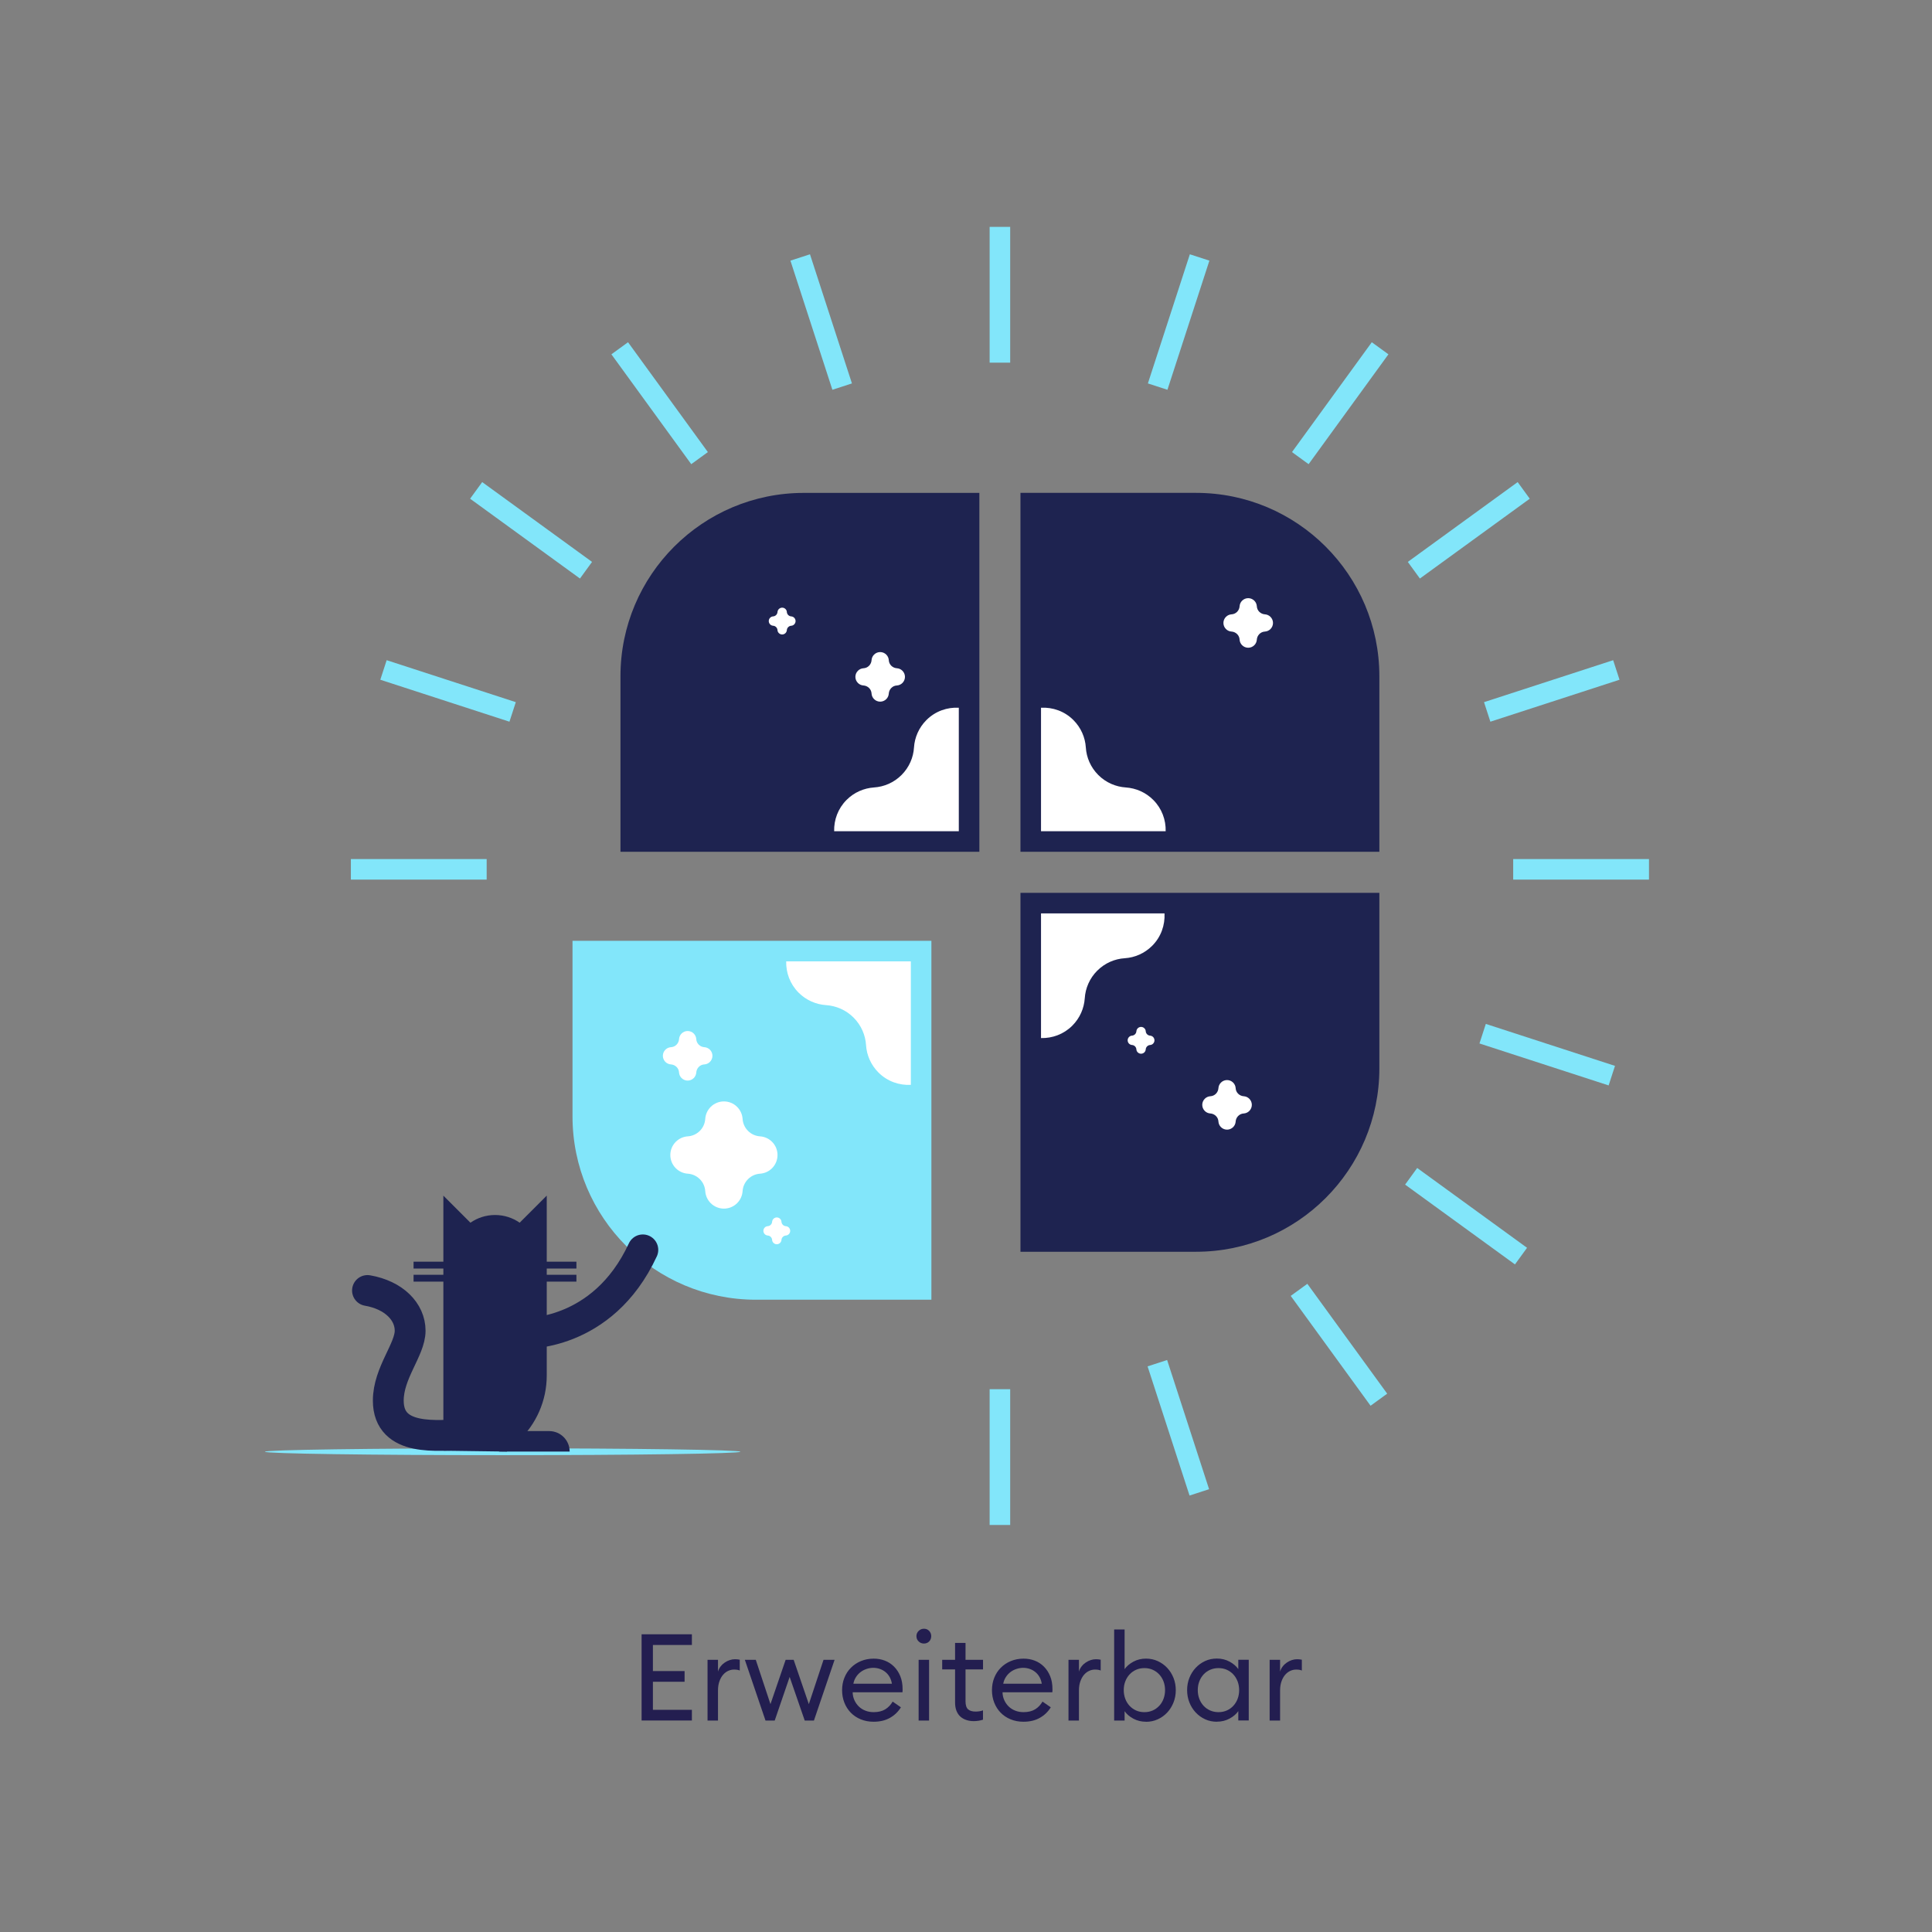
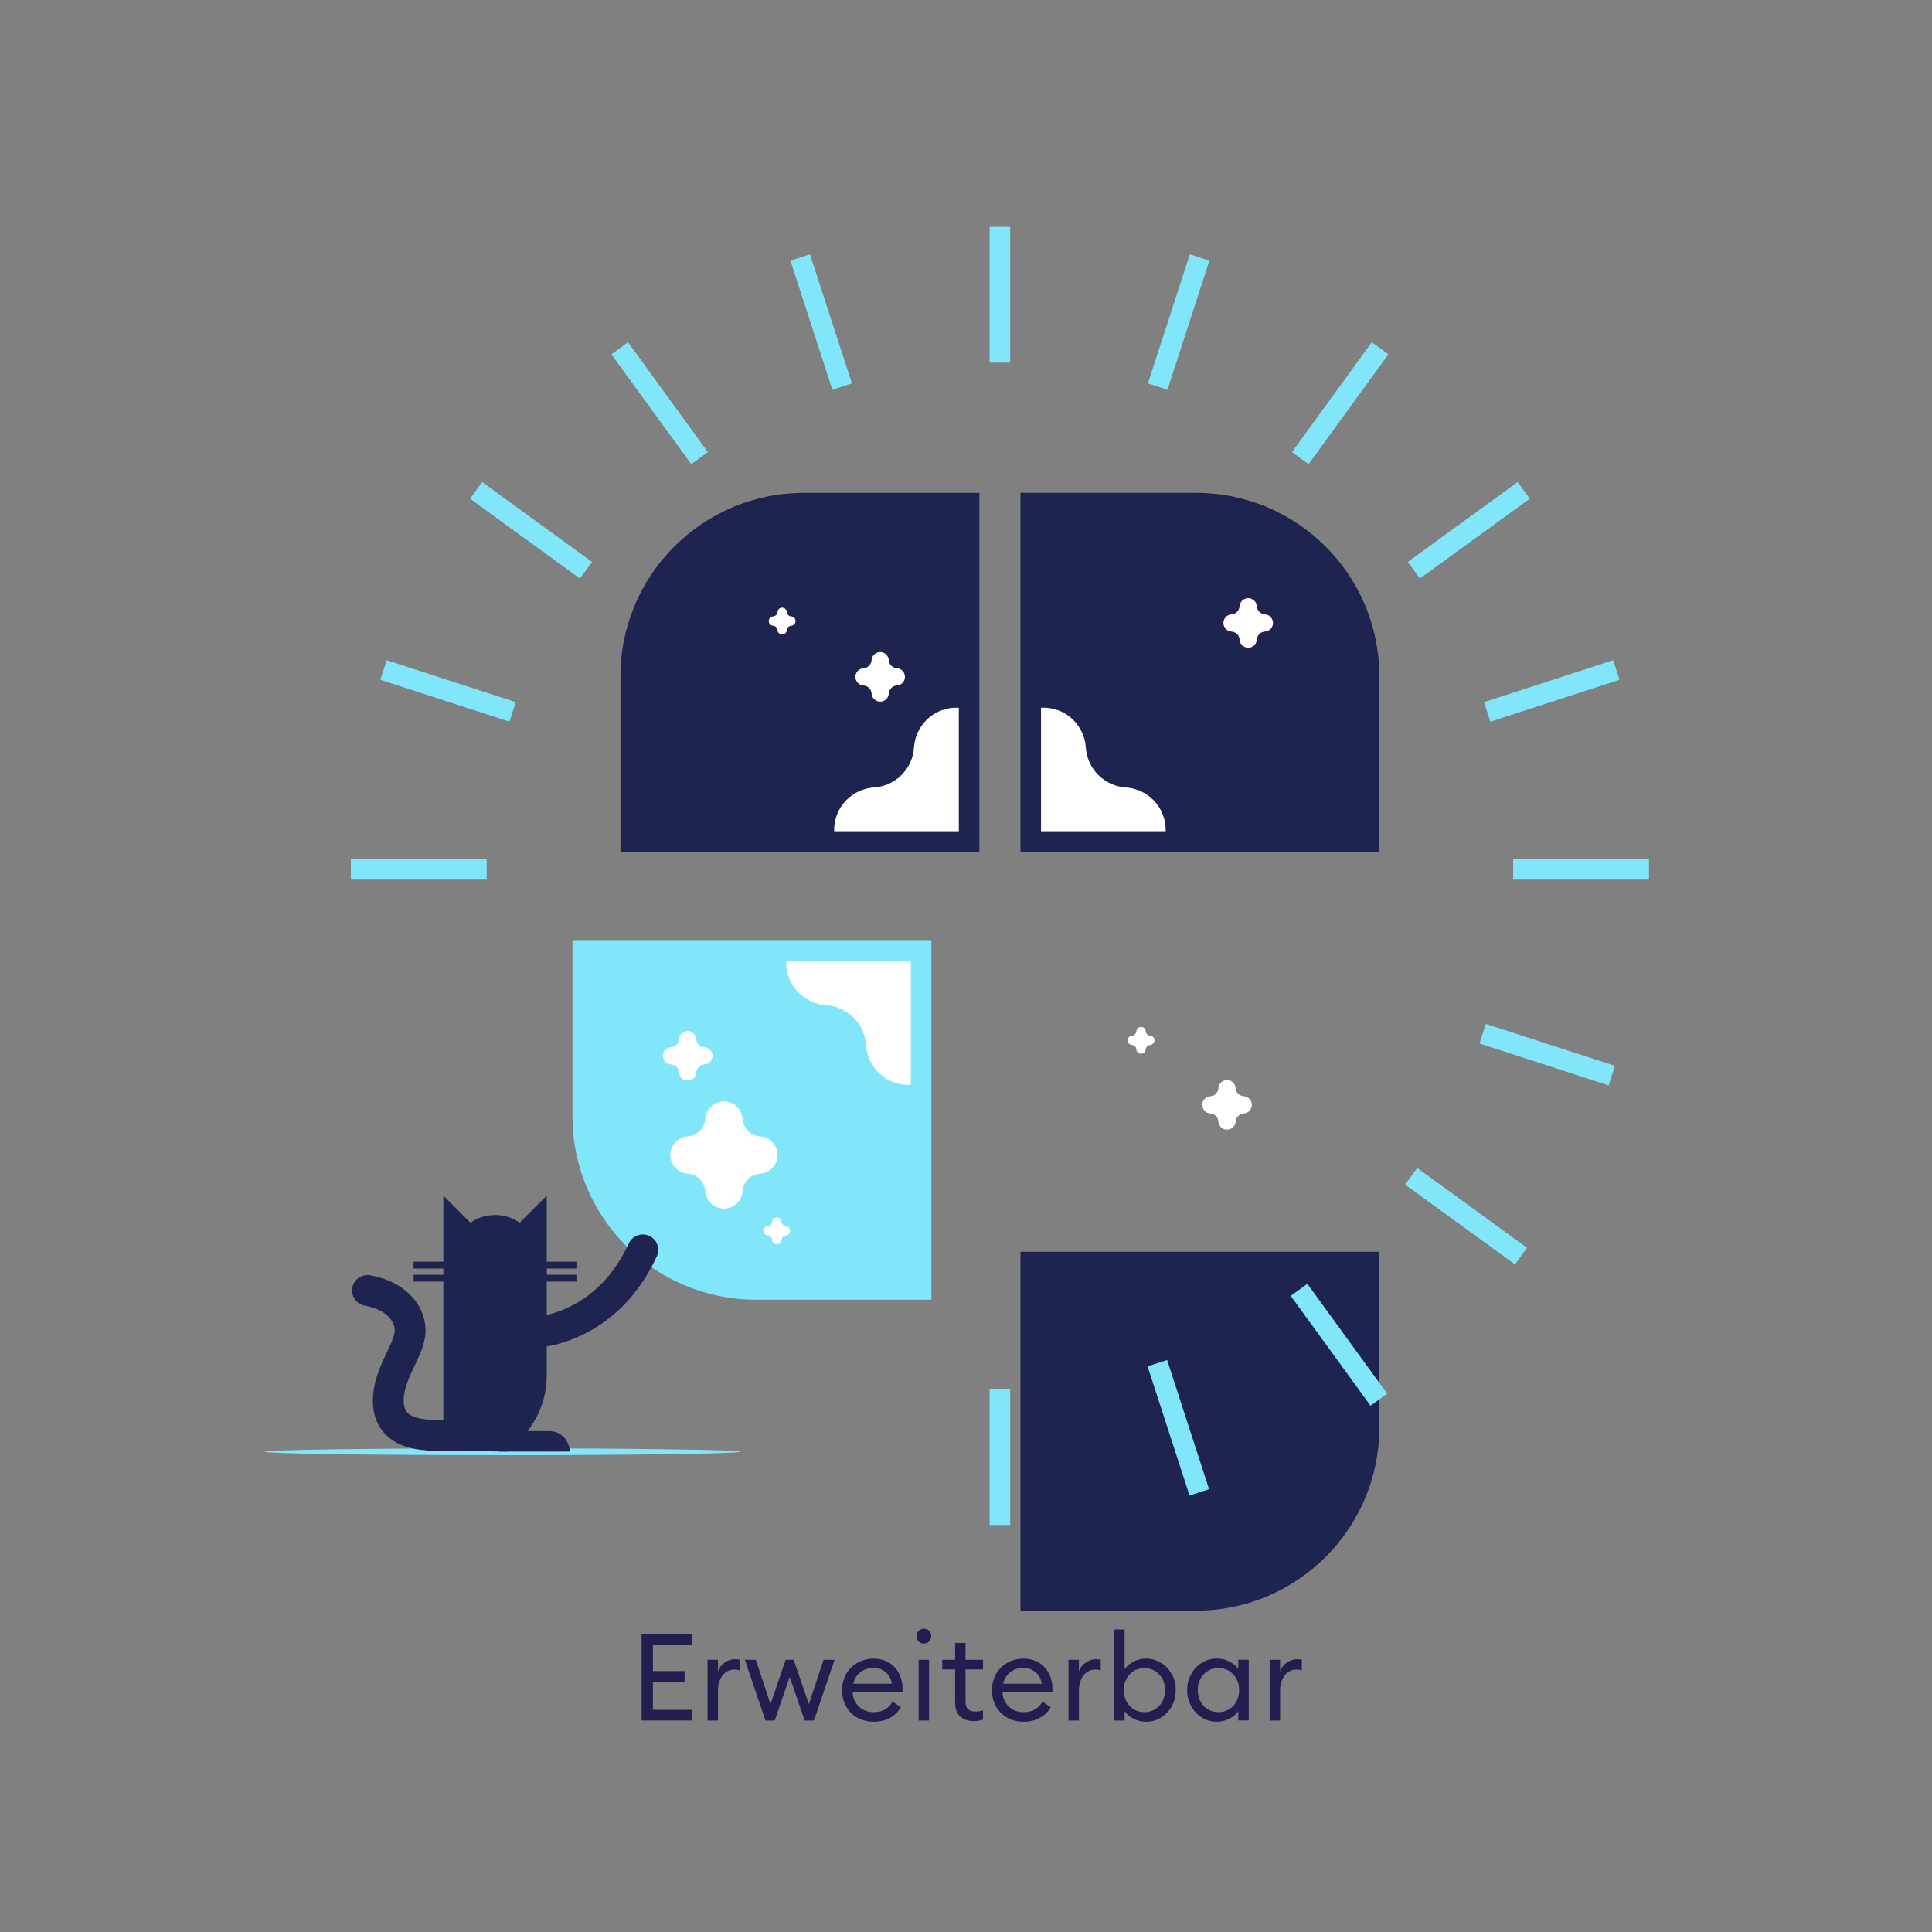
<svg xmlns="http://www.w3.org/2000/svg" id="Text" viewBox="0 0 564 564">
  <rect x="0" y="0" width="564" height="564" fill="#808080" stroke="none" />
  <defs>
    <style>
      .cls-1 {
        fill: #1e2350;
      }

      .cls-2 {
        stroke: #82e6fa;
        stroke-width: 6px;
      }

      .cls-2, .cls-3 {
        stroke-miterlimit: 10;
      }

      .cls-2, .cls-3, .cls-4 {
        fill: none;
      }

      .cls-5 {
        fill: #fff;
      }

      .cls-6 {
        fill: #82e6fa;
      }

      .cls-3 {
        stroke-width: 2px;
      }

      .cls-3, .cls-4 {
        stroke: #1e2350;
      }

      .cls-4 {
        stroke-linecap: round;
        stroke-linejoin: round;
        stroke-width: 9px;
      }

      .cls-7 {
        fill: #231e50;
      }
    </style>
  </defs>
  <path class="cls-1" d="M181.14,143.89h104.77v104.77h-51.25c-29.54,0-53.52-23.98-53.52-53.52v-51.25h0Z" transform="translate(429.79 -37.25) rotate(90)" />
  <g>
    <path class="cls-1" d="M297.9,143.89h104.77v104.77h-51.25c-29.54,0-53.52-23.98-53.52-53.52v-51.25h0Z" transform="translate(700.57 392.54) rotate(-180)" />
    <path class="cls-5" d="M261.82,195.08c-.59-.04-1.17-.28-1.63-.73-.45-.45-.7-1.03-.73-1.63-.04-.59-.28-1.17-.73-1.62-.99-.99-2.58-.99-3.57,0-.45.45-.69,1.03-.73,1.62-.04.59-.28,1.17-.73,1.63s-1.03.7-1.63.73c-.59.04-1.17.28-1.62.73-.99.99-.99,2.58,0,3.57.45.45,1.03.69,1.62.73.59.04,1.17.28,1.63.73.45.45.7,1.03.73,1.63.04.59.28,1.17.73,1.62.99.99,2.58.99,3.57,0,.45-.45.69-1.03.73-1.62.04-.59.28-1.17.73-1.63s1.03-.7,1.63-.73c.59-.04,1.17-.28,1.62-.73.99-.99.99-2.58,0-3.57-.45-.45-1.03-.69-1.62-.73Z" />
  </g>
  <g>
-     <path class="cls-1" d="M297.9,260.65h104.77v104.77h-51.25c-29.54,0-53.52-23.98-53.52-53.52v-51.25h0Z" transform="translate(37.25 663.32) rotate(-90)" />
+     <path class="cls-1" d="M297.9,260.65v104.77h-51.25c-29.54,0-53.52-23.98-53.52-53.52v-51.25h0Z" transform="translate(37.25 663.32) rotate(-90)" />
    <g>
      <path class="cls-5" d="M360.72,327.41c.04-.59.28-1.17.73-1.63.45-.45,1.03-.7,1.63-.73.59-.04,1.17-.28,1.62-.73.99-.99.99-2.58,0-3.57-.45-.45-1.03-.69-1.62-.73-.59-.04-1.17-.28-1.63-.73s-.7-1.03-.73-1.63c-.04-.59-.28-1.17-.73-1.62-.99-.99-2.58-.99-3.57,0-.45.45-.69,1.03-.73,1.62-.04.59-.28,1.17-.73,1.63-.45.45-1.03.7-1.63.73-.59.04-1.17.28-1.62.73-.99.99-.99,2.58,0,3.57.45.45,1.03.69,1.62.73.59.04,1.17.28,1.63.73s.7,1.03.73,1.63c.04.59.28,1.17.73,1.62.99.99,2.58.99,3.57,0,.45-.45.69-1.03.73-1.62Z" />
      <path class="cls-5" d="M366.9,186.73c.04-.59.28-1.17.73-1.63.45-.45,1.03-.7,1.63-.73.59-.04,1.17-.28,1.62-.73.99-.99.99-2.58,0-3.57-.45-.45-1.03-.69-1.62-.73-.59-.04-1.17-.28-1.63-.73s-.7-1.03-.73-1.63c-.04-.59-.28-1.17-.73-1.62-.99-.99-2.58-.99-3.57,0-.45.45-.69,1.03-.73,1.62-.04.59-.28,1.17-.73,1.63-.45.45-1.03.7-1.63.73-.59.04-1.17.28-1.62.73-.99.99-.99,2.58,0,3.57.45.45,1.03.69,1.62.73.59.04,1.17.28,1.63.73s.7,1.03.73,1.63c.04.59.28,1.17.73,1.62.99.99,2.58.99,3.57,0,.45-.45.69-1.03.73-1.62Z" />
      <path class="cls-5" d="M332.14,300.18c-.24.24-.37.55-.4.87-.02.32-.15.63-.4.88-.24.24-.56.38-.88.4-.32.02-.63.15-.87.4-.53.53-.53,1.39,0,1.93.24.24.55.37.87.4.32.02.63.15.88.4.24.24.38.56.4.88.02.32.15.63.4.87.53.53,1.39.53,1.93,0,.24-.24.37-.55.4-.87.02-.32.15-.63.4-.88.24-.24.56-.38.88-.4.32-.02.63-.15.87-.4.53-.53.53-1.39,0-1.93-.24-.24-.55-.37-.87-.4-.32-.02-.63-.15-.88-.4-.24-.24-.38-.56-.4-.88-.02-.32-.15-.63-.4-.87-.53-.53-1.39-.53-1.93,0Z" />
      <path class="cls-5" d="M227.37,177.79c-.24.24-.37.55-.4.87-.02.32-.15.63-.4.88-.24.24-.56.38-.88.4-.32.02-.63.15-.87.4-.53.53-.53,1.39,0,1.93.24.24.55.37.87.4.32.02.63.15.88.4.24.24.38.56.4.88.02.32.15.63.4.87.53.53,1.39.53,1.93,0,.24-.24.37-.55.4-.87.02-.32.15-.63.4-.88.24-.24.56-.38.88-.4.32-.02.63-.15.87-.4.53-.53.53-1.39,0-1.93-.24-.24-.55-.37-.87-.4-.32-.02-.63-.15-.88-.4-.24-.24-.38-.56-.4-.88-.02-.32-.15-.63-.4-.87-.53-.53-1.39-.53-1.93,0Z" />
    </g>
  </g>
  <g>
    <path class="cls-6" d="M167.13,274.65h104.77v104.77h-51.25c-29.54,0-53.52-23.98-53.52-53.52v-51.25h0Z" />
    <g>
      <path class="cls-5" d="M225.38,333.32c-.97-.97-2.22-1.5-3.49-1.59-1.28-.08-2.54-.61-3.52-1.59s-1.51-2.24-1.59-3.52c-.09-1.27-.62-2.52-1.59-3.49h0c-2.13-2.13-5.59-2.13-7.72,0-.97.97-1.5,2.22-1.59,3.49-.08,1.28-.61,2.54-1.59,3.52s-2.24,1.51-3.52,1.59c-1.27.09-2.52.62-3.49,1.59-2.13,2.13-2.13,5.59,0,7.72h0c.97.97,2.22,1.5,3.49,1.59,1.28.08,2.54.61,3.52,1.59s1.51,2.24,1.59,3.52c.09,1.27.62,2.52,1.59,3.49h0c2.13,2.13,5.59,2.13,7.72,0,.97-.97,1.5-2.22,1.59-3.49.08-1.28.61-2.54,1.59-3.52s2.24-1.51,3.52-1.59c1.27-.09,2.52-.62,3.49-1.59,2.13-2.13,2.13-5.59,0-7.72h0Z" />
      <path class="cls-5" d="M195.87,310.73c.59.04,1.17.28,1.63.73.45.45.7,1.03.73,1.63.04.59.28,1.17.73,1.62.99.99,2.58.99,3.57,0,.45-.45.69-1.03.73-1.62.04-.59.28-1.17.73-1.63s1.03-.7,1.63-.73c.59-.04,1.17-.28,1.62-.73.99-.99.99-2.58,0-3.57-.45-.45-1.03-.69-1.62-.73-.59-.04-1.17-.28-1.63-.73-.45-.45-.7-1.03-.73-1.63-.04-.59-.28-1.17-.73-1.62-.99-.99-2.58-.99-3.57,0-.45.45-.69,1.03-.73,1.62-.04.59-.28,1.17-.73,1.63s-1.03.7-1.63.73c-.59.04-1.17.28-1.62.73-.99.99-.99,2.58,0,3.57.45.45,1.03.69,1.62.73Z" />
      <path class="cls-5" d="M230.28,358.35c-.24-.24-.55-.37-.87-.4-.32-.02-.63-.15-.88-.4-.24-.24-.38-.56-.4-.88-.02-.32-.15-.63-.4-.87-.53-.53-1.39-.53-1.93,0-.24.24-.37.55-.4.87-.02.32-.15.63-.4.88-.24.24-.56.38-.88.4-.32.02-.63.15-.87.4-.53.53-.53,1.39,0,1.93.24.24.55.37.87.4.32.02.63.15.88.4.24.24.38.56.4.88.02.32.15.63.4.87.53.53,1.39.53,1.93,0,.24-.24.37-.55.4-.87.02-.32.15-.63.4-.88.24-.24.56-.38.88-.4.32-.02.63-.15.87-.4.53-.53.53-1.39,0-1.93Z" />
    </g>
  </g>
  <g>
    <g>
      <ellipse class="cls-6" cx="146.73" cy="423.8" rx="69.4" ry="1" />
      <g>
        <path class="cls-1" d="M151.71,356.94c-2.04-1.42-4.52-2.25-7.19-2.25s-5.15.83-7.19,2.25l-7.9-7.9v74.46l18.54.25,3.21-2.96c5.37-4.95,8.43-11.92,8.43-19.23v-52.53l-7.9,7.9Z" />
        <g>
          <line class="cls-3" x1="159.13" y1="369.32" x2="168.27" y2="369.32" />
          <line class="cls-3" x1="159.13" y1="373.14" x2="168.27" y2="373.14" />
        </g>
        <g>
          <line class="cls-3" x1="120.73" y1="369.32" x2="129.87" y2="369.32" />
          <line class="cls-3" x1="120.73" y1="373.14" x2="129.87" y2="373.14" />
        </g>
        <path class="cls-1" d="M160.32,417.77c3.31,0,5.98,2.68,5.98,5.98h-20.55v-5.98h14.56Z" />
      </g>
    </g>
    <path class="cls-4" d="M187.66,364.87c-11.83,25.55-34.92,24.37-34.92,24.37" />
  </g>
  <path class="cls-4" d="M135.03,418.86c-6.8,0-21.68,2.34-21.68-9.99,0-8.12,6.38-14.88,6.38-20.4s-4.68-10.39-12.45-11.74" />
  <g>
    <line class="cls-2" x1="291.9" y1="66.23" x2="291.9" y2="105.87" />
    <line class="cls-2" x1="233.6" y1="75.16" x2="245.85" y2="112.86" />
    <line class="cls-2" x1="180.91" y1="101.67" x2="204.22" y2="133.74" />
    <line class="cls-2" x1="139" y1="143.16" x2="171.07" y2="166.46" />
    <line class="cls-2" x1="111.95" y1="195.58" x2="149.65" y2="207.83" />
    <line class="cls-2" x1="102.43" y1="253.78" x2="142.07" y2="253.78" />
  </g>
  <g>
    <line class="cls-2" x1="350.2" y1="75.16" x2="337.95" y2="112.86" />
    <line class="cls-2" x1="402.89" y1="101.67" x2="379.59" y2="133.74" />
    <line class="cls-2" x1="444.81" y1="143.16" x2="412.74" y2="166.46" />
    <line class="cls-2" x1="471.85" y1="195.58" x2="434.15" y2="207.83" />
    <line class="cls-2" x1="481.38" y1="253.78" x2="441.74" y2="253.78" />
  </g>
  <g>
    <line class="cls-2" x1="470.53" y1="314.01" x2="432.82" y2="301.76" />
    <line class="cls-2" x1="444.02" y1="366.69" x2="411.95" y2="343.39" />
    <line class="cls-2" x1="402.53" y1="408.61" x2="379.22" y2="376.54" />
    <line class="cls-2" x1="350.11" y1="435.66" x2="337.86" y2="397.95" />
    <line class="cls-2" x1="291.9" y1="445.18" x2="291.9" y2="405.54" />
  </g>
  <path class="cls-5" d="M279.9,242.65v-36.05c-3.4-.17-6.85,1-9.45,3.6h0c-2.22,2.22-3.44,5.08-3.63,7.99-.18,2.93-1.4,5.81-3.64,8.05-2.24,2.24-5.12,3.45-8.05,3.64-2.91.2-5.77,1.41-7.99,3.63h0c-2.52,2.52-3.71,5.84-3.63,9.14h36.39Z" />
  <path class="cls-5" d="M303.9,242.65v-36.05c3.4-.17,6.85,1,9.45,3.6h0c2.22,2.22,3.44,5.08,3.63,7.99.18,2.93,1.4,5.81,3.64,8.05,2.24,2.24,5.12,3.45,8.05,3.64,2.91.2,5.77,1.41,7.99,3.63h0c2.52,2.52,3.71,5.84,3.63,9.14h-36.39Z" />
-   <path class="cls-5" d="M303.9,266.65h36.05c.17,3.4-1,6.85-3.6,9.45h0c-2.22,2.22-5.08,3.44-7.99,3.63-2.93.18-5.81,1.4-8.05,3.64-2.24,2.24-3.45,5.12-3.64,8.05-.2,2.91-1.41,5.77-3.63,7.99h0c-2.52,2.52-5.84,3.71-9.14,3.63v-36.39Z" />
  <path class="cls-5" d="M265.9,280.65v36.05c-3.4.17-6.85-1-9.45-3.6h0c-2.22-2.22-3.44-5.08-3.63-7.99-.18-2.93-1.4-5.81-3.64-8.05-2.24-2.24-5.12-3.45-8.05-3.64-2.91-.2-5.77-1.41-7.99-3.63h0c-2.52-2.52-3.71-5.84-3.63-9.14h36.39Z" />
  <g>
    <path class="cls-7" d="M187.3,477.09h14.68v3.12h-11.38v7.62h9.25v3.12h-9.25v8.19h11.38v3.12h-14.68v-25.17Z" />
    <path class="cls-7" d="M206.55,484.54h3.05v3.44c.17-.57.43-1.08.78-1.52.35-.45.76-.83,1.21-1.13.45-.31.93-.54,1.44-.71.51-.17,1.02-.25,1.54-.25.47,0,.93.05,1.38.14v3.16c-.28-.12-.56-.2-.82-.23-.26-.04-.54-.05-.85-.05-.57,0-1.13.12-1.68.37-.56.25-1.05.62-1.49,1.12s-.8,1.13-1.08,1.9c-.28.77-.43,1.67-.43,2.71v8.79h-3.05v-17.73Z" />
    <path class="cls-7" d="M230.52,489.54l-4.36,12.73h-2.69l-6.03-17.73h3.19l4.29,12.94,4.43-12.94h2.34l4.43,12.94,4.29-12.94h3.23l-6.03,17.73h-2.69l-4.4-12.73Z" />
    <path class="cls-7" d="M255.02,502.62c-1.37,0-2.62-.24-3.76-.71s-2.1-1.12-2.91-1.95c-.8-.83-1.42-1.8-1.86-2.92-.44-1.12-.66-2.33-.66-3.63s.22-2.51.67-3.63c.45-1.12,1.08-2.1,1.9-2.92s1.79-1.48,2.93-1.95c1.13-.47,2.38-.71,3.72-.71,1.16,0,2.25.19,3.26.58,1.02.39,1.91.97,2.68,1.74.77.77,1.38,1.7,1.83,2.8.45,1.1.67,2.36.67,3.78v.44c0,.13-.01.29-.04.48h-14.54c.02.83.19,1.59.51,2.3.32.71.75,1.32,1.28,1.84.53.52,1.17.93,1.92,1.22.74.3,1.55.44,2.43.44,1.37,0,2.5-.28,3.39-.83s1.6-1.31,2.15-2.25l2.41,1.67c-.8,1.3-1.87,2.33-3.21,3.08-1.34.76-2.93,1.13-4.77,1.13ZM260.37,491.52c-.12-.73-.34-1.38-.66-1.95s-.72-1.05-1.21-1.45c-.49-.4-1.03-.71-1.65-.92-.61-.21-1.25-.32-1.91-.32s-1.31.11-1.95.32c-.64.21-1.22.51-1.74.9-.52.39-.97.87-1.35,1.45-.38.58-.64,1.24-.78,1.97h11.24Z" />
    <path class="cls-7" d="M269.73,479.79c-.62,0-1.13-.21-1.56-.62-.43-.41-.64-.93-.64-1.54s.21-1.1.64-1.52.95-.64,1.56-.64,1.12.21,1.52.64c.4.43.6.93.6,1.52s-.2,1.13-.6,1.54c-.4.41-.91.62-1.52.62ZM268.17,484.54h3.05v17.73h-3.05v-17.73Z" />
    <path class="cls-7" d="M284.23,502.44c-.78,0-1.5-.11-2.16-.34-.66-.22-1.24-.56-1.72-.99s-.86-1-1.13-1.68c-.27-.68-.41-1.49-.41-2.41v-9.68h-3.76v-2.8h3.76v-4.93h3.05v4.93h5.11v2.8h-5.11v9.29c0,1.13.25,1.92.74,2.36.5.44,1.23.66,2.2.66.38,0,.76-.03,1.15-.09.39-.06.73-.15,1.01-.27v2.73c-.38.12-.79.22-1.24.3-.45.08-.95.12-1.49.12Z" />
    <path class="cls-7" d="M298.77,502.62c-1.37,0-2.62-.24-3.76-.71s-2.1-1.12-2.91-1.95c-.8-.83-1.42-1.8-1.86-2.92-.44-1.12-.66-2.33-.66-3.63s.22-2.51.67-3.63c.45-1.12,1.08-2.1,1.9-2.92s1.79-1.48,2.93-1.95c1.13-.47,2.38-.71,3.72-.71,1.16,0,2.25.19,3.26.58,1.02.39,1.91.97,2.68,1.74.77.77,1.38,1.7,1.83,2.8.45,1.1.67,2.36.67,3.78v.44c0,.13-.01.29-.04.48h-14.54c.02.83.19,1.59.51,2.3.32.71.75,1.32,1.28,1.84.53.52,1.17.93,1.92,1.22.74.3,1.55.44,2.43.44,1.37,0,2.5-.28,3.39-.83s1.6-1.31,2.15-2.25l2.41,1.67c-.8,1.3-1.87,2.33-3.21,3.08-1.34.76-2.93,1.13-4.77,1.13ZM304.12,491.52c-.12-.73-.34-1.38-.66-1.95s-.72-1.05-1.21-1.45c-.49-.4-1.03-.71-1.65-.92-.61-.21-1.25-.32-1.91-.32s-1.31.11-1.95.32c-.64.21-1.22.51-1.74.9-.52.39-.97.87-1.35,1.45-.38.58-.64,1.24-.78,1.97h11.24Z" />
    <path class="cls-7" d="M311.92,484.54h3.05v3.44c.17-.57.43-1.08.78-1.52.35-.45.76-.83,1.21-1.13.45-.31.93-.54,1.44-.71.51-.17,1.02-.25,1.54-.25.47,0,.93.05,1.38.14v3.16c-.28-.12-.56-.2-.82-.23-.26-.04-.54-.05-.85-.05-.57,0-1.13.12-1.68.37-.56.25-1.05.62-1.49,1.12s-.8,1.13-1.08,1.9c-.28.77-.43,1.67-.43,2.71v8.79h-3.05v-17.73Z" />
    <path class="cls-7" d="M334.54,502.62c-1.35,0-2.58-.3-3.69-.9-1.11-.6-1.96-1.33-2.55-2.18v2.73h-3.05v-26.59h3.05v11.59c.59-.85,1.44-1.58,2.55-2.18,1.11-.6,2.34-.9,3.69-.9,1.23,0,2.38.24,3.44.73s1.99,1.15,2.77,1.99c.78.84,1.39,1.81,1.83,2.92.44,1.11.66,2.3.66,3.58s-.22,2.47-.66,3.58c-.44,1.11-1.05,2.09-1.83,2.93s-1.7,1.5-2.77,1.99-2.21.73-3.44.73ZM334.08,499.82c.9,0,1.71-.17,2.45-.5.73-.33,1.36-.79,1.9-1.37s.95-1.26,1.24-2.04c.29-.78.44-1.62.44-2.52s-.15-1.74-.44-2.52c-.3-.78-.71-1.46-1.24-2.04s-1.17-1.03-1.9-1.37c-.73-.33-1.55-.5-2.45-.5s-1.71.17-2.45.5c-.73.33-1.37.79-1.9,1.37-.53.58-.95,1.26-1.24,2.04-.3.78-.44,1.62-.44,2.52s.15,1.74.44,2.52c.29.78.71,1.46,1.24,2.04.53.58,1.16,1.03,1.9,1.37s1.55.5,2.45.5Z" />
    <path class="cls-7" d="M355.25,502.62c-1.25,0-2.41-.24-3.46-.73s-1.97-1.15-2.75-1.99-1.39-1.81-1.83-2.93c-.44-1.11-.66-2.3-.66-3.58s.22-2.47.66-3.58c.44-1.11,1.05-2.08,1.83-2.92.78-.84,1.7-1.5,2.75-1.99s2.2-.73,3.46-.73c1.35,0,2.58.3,3.69.9,1.11.6,1.96,1.33,2.55,2.18v-2.73h3.05v17.73h-3.05v-2.73c-.59.85-1.44,1.58-2.55,2.18-1.11.6-2.34.9-3.69.9ZM355.71,499.82c.9,0,1.71-.17,2.45-.5.73-.33,1.37-.79,1.9-1.37.53-.58.95-1.26,1.24-2.04.29-.78.44-1.62.44-2.52s-.15-1.74-.44-2.52c-.3-.78-.71-1.46-1.24-2.04-.53-.58-1.16-1.03-1.9-1.37-.73-.33-1.55-.5-2.45-.5s-1.72.17-2.46.5c-.74.33-1.38.79-1.91,1.37-.53.58-.95,1.26-1.24,2.04-.3.78-.44,1.62-.44,2.52s.15,1.74.44,2.52c.29.78.71,1.46,1.24,2.04.53.58,1.17,1.03,1.91,1.37.75.33,1.57.5,2.46.5Z" />
    <path class="cls-7" d="M370.64,484.54h3.05v3.44c.17-.57.43-1.08.78-1.52.35-.45.76-.83,1.21-1.13.45-.31.93-.54,1.44-.71.51-.17,1.02-.25,1.54-.25.47,0,.93.05,1.38.14v3.16c-.28-.12-.56-.2-.82-.23-.26-.04-.54-.05-.85-.05-.57,0-1.13.12-1.68.37-.56.25-1.05.62-1.49,1.12s-.8,1.13-1.08,1.9c-.28.77-.43,1.67-.43,2.71v8.79h-3.05v-17.73Z" />
  </g>
</svg>